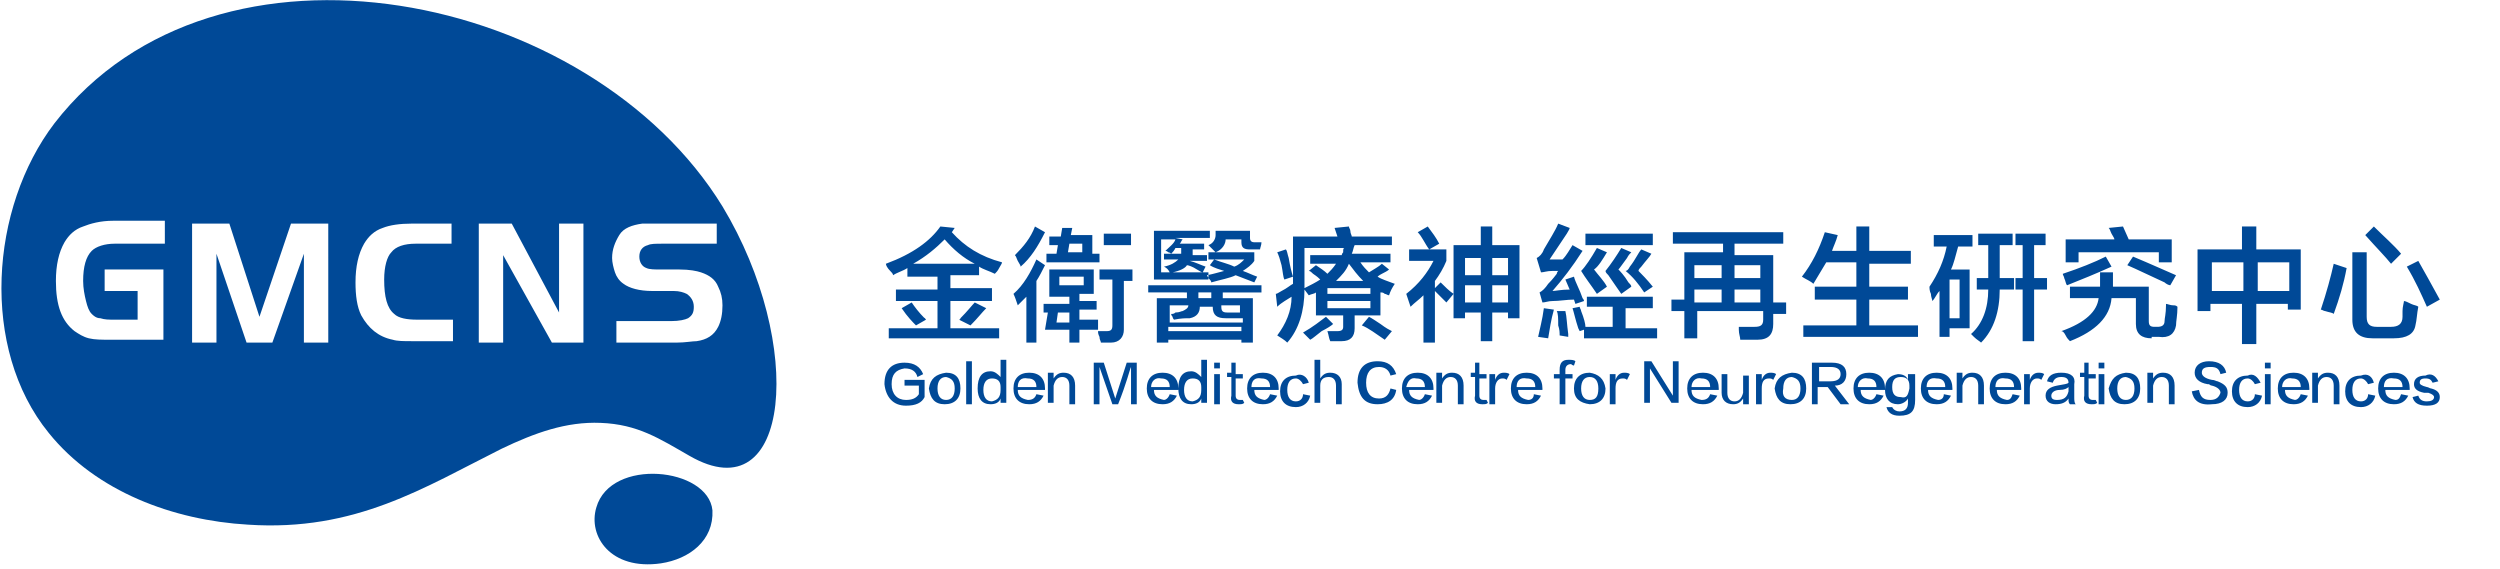
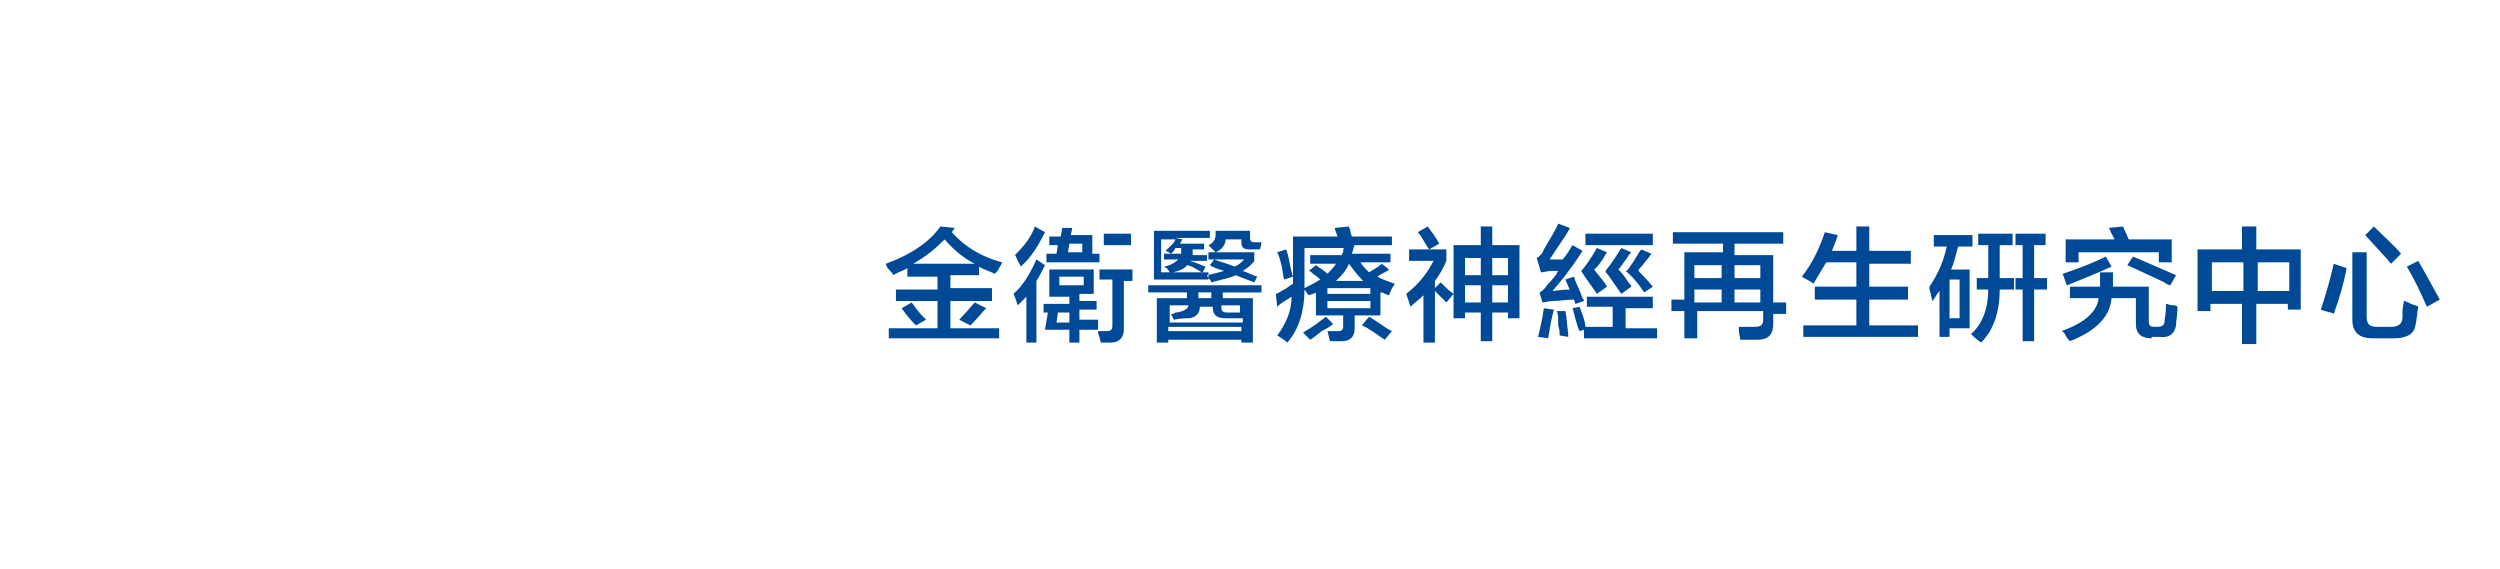
<svg xmlns="http://www.w3.org/2000/svg" version="1.1" id="Layer_1" x="0px" y="0px" viewBox="0 0 174.4 39.7" style="enable-background:new 0 0 174.4 39.7;" xml:space="preserve">
  <style type="text/css">
	.st0{fill-rule:evenodd;clip-rule:evenodd;fill:#004997;}
	.st1{fill:#004997;}
</style>
  <path class="st0" d="M69.4,19.1c-0.4-0.2-0.8-0.3-1.1-0.5v0.6h-2v0.9h2.9V21h-2.9v1.9h3.4v0.7H62v-0.7h3.4V21h-2.9v-0.8h2.9v-0.9  h-2.1v-0.6c-0.3,0.2-0.7,0.3-1,0.5c0-0.1-0.1-0.2-0.2-0.3c-0.2-0.2-0.3-0.4-0.3-0.5c1.9-0.7,3.1-1.6,3.8-2.6l1,0.1l-0.2,0.3  c0.9,1,2,1.7,3.5,2.1c0,0.1-0.1,0.2-0.2,0.4C69.6,18.9,69.5,19,69.4,19.1L69.4,19.1z M65.9,16.7c-0.6,0.6-1.3,1.2-2.2,1.7H68  C67.2,18,66.5,17.4,65.9,16.7L65.9,16.7z M67.7,22.7c0.5-0.5,0.8-0.9,1.1-1.2L68,21.1c-0.2,0.2-0.5,0.6-1,1.1c0,0,0,0.1-0.1,0.1  L67.7,22.7L67.7,22.7z M63.9,22.7l0.7-0.4c-0.1-0.1-0.1-0.2-0.1-0.1c-0.4-0.4-0.7-0.8-0.9-1.1l-0.7,0.4  C63.3,22.1,63.7,22.5,63.9,22.7L63.9,22.7z M73.2,20.5v-1.7h3.1v1.7h-1v0.5h1.2v0.6h-1.2v0.7h1.3V23h-1.3v0.9h-0.7V23h-1.7l0.2-1.2  h0.7l-0.1,0.7h0.9v-0.7h-1.8v-0.6h1.8v-0.5H73.2L73.2,20.5z M73,18.3v-0.6h0.7l0.1-0.6h-0.6v-0.6H74l0.1-0.6l0.7,0l-0.1,0.5h1.5v1.3  h0.5v0.6H73L73,18.3z M76.8,19.5h0.8v3.2c0,0.3-0.1,0.4-0.4,0.4c-0.2,0-0.4,0-0.6,0c0,0.1,0,0.2,0.1,0.4c0,0.2,0.1,0.3,0.1,0.4  c0.2,0,0.5,0,0.7,0c0.6,0,0.9-0.4,0.9-0.9v-3.4H79v-0.8h-2.3V19.5L76.8,19.5z M71.6,23.9h0.7v-4.3c0.2-0.3,0.4-0.7,0.6-1.1l-0.6-0.4  c-0.4,0.9-0.9,1.8-1.6,2.4c0.1,0.2,0.2,0.5,0.3,0.8c0.2-0.2,0.3-0.3,0.4-0.4c0.1-0.1,0.2-0.2,0.2-0.2V23.9L71.6,23.9z M71.2,18.6  c0-0.1-0.1-0.2-0.2-0.4c-0.1-0.2-0.1-0.3-0.2-0.4c0.6-0.6,1.1-1.2,1.4-2l0.7,0.4C72.4,17.2,71.9,18,71.2,18.6L71.2,18.6z M77,17.1  v-0.8h1.9v0.8H77L77,17.1z M73.9,19.3v0.6h1.7v-0.6H73.9L73.9,19.3z M75.5,17h-0.9l-0.1,0.6h1V17L75.5,17z M80.1,20.4v-0.5H88v0.5  h-2.7v0.4h2.1v3.1h-0.8v-0.2h-5.1v0.2h-0.8v-3.1h2.1c0,0,0-0.1,0-0.2c0-0.1,0-0.2,0-0.2H80.1L80.1,20.4z M83.9,19  c-0.1,0-0.2-0.1-0.4-0.2c-0.3-0.2-0.6-0.3-0.7-0.3c-0.1,0.2-0.5,0.4-1,0.5h2.5v0.5h-3.8v-3.4h3.9v0.5H82l0.5,0.1  c-0.1,0.1-0.1,0.2-0.2,0.3H84v0.4h-0.8c0,0.2,0,0.3,0,0.4h1v0.4H83c0,0,0,0,0,0c0.4,0.1,0.8,0.3,1.1,0.4L83.9,19L83.9,19z   M87.5,19.7l-1.3-0.5c-0.4,0.2-1,0.3-1.7,0.5c0-0.1-0.1-0.2-0.2-0.3c0-0.1-0.1-0.1-0.1-0.2c0.5-0.1,0.8-0.2,1.2-0.3  c-0.3-0.1-0.7-0.2-1-0.4l0.3-0.4c0.5,0.2,1,0.3,1.4,0.5c0.3-0.1,0.5-0.3,0.7-0.5h-2.5v-0.5h3.2v0.6c-0.2,0.3-0.5,0.5-0.8,0.7  c0.3,0.1,0.7,0.3,1,0.4L87.5,19.7L87.5,19.7z M81.9,22.3c0,0-0.1-0.1-0.1-0.2c-0.1-0.1-0.1-0.2-0.1-0.2c0.1,0,0.2,0,0.3-0.1  c0.3,0,0.4-0.1,0.5-0.1c0.2-0.1,0.4-0.2,0.4-0.4h-1.3v1.2h5.1v-0.3h-1.2c-0.6,0-0.9-0.2-0.9-0.8v0h-0.9c0,0.4-0.2,0.7-0.7,0.8  C82.7,22.2,82.4,22.2,81.9,22.3L81.9,22.3z M84.8,17.6c0.5-0.2,0.7-0.6,0.7-0.9h1.1v0.2c0,0.4,0.2,0.5,0.6,0.5h0.7  c0-0.1,0.1-0.3,0.1-0.5h-0.5c-0.2,0-0.3-0.1-0.3-0.3v-0.5h-2.4v0.3c0,0.3-0.2,0.6-0.5,0.7L84.8,17.6L84.8,17.6z M81.5,22.8v0.3h5.1  v-0.3H81.5L81.5,22.8z M81.7,17.7c0,0-0.1-0.1-0.2-0.1c-0.1-0.1-0.2-0.1-0.2-0.1c0.3-0.3,0.6-0.5,0.7-0.8H81V19h0.6  c-0.1-0.2-0.2-0.3-0.4-0.4c0.5-0.1,0.8-0.3,1-0.5h-1v-0.4h1.2c0-0.1,0-0.2,0-0.4H82C81.9,17.5,81.8,17.6,81.7,17.7L81.7,17.7z   M86.6,21.3h-1.4v0.1c0,0.3,0.1,0.4,0.4,0.4h0.9V21.3L86.6,21.3z M83.6,20.4c0,0.2,0,0.3,0,0.4h0.9v-0.4H83.6L83.6,20.4z M96.9,20.6  c-0.1,0-0.2-0.1-0.3-0.1c-0.1-0.1-0.2-0.1-0.3-0.1V22h-1.8v0.9c0,0.6-0.3,0.9-0.9,0.9c-0.2,0-0.5,0-0.8,0c-0.1-0.2-0.1-0.4-0.2-0.7  c0.2,0,0.5,0,0.7,0c0.3,0,0.4-0.1,0.4-0.3V22h-1.9v-1.6c-0.1,0.1-0.3,0.1-0.5,0.2L91,20.2c0,1.5-0.4,2.8-1.2,3.7  c-0.2-0.2-0.4-0.3-0.7-0.5c0.6-0.8,1-1.7,1-2.7c-0.3,0.2-0.7,0.4-1,0.7l-0.1-0.9c0.1,0,0.2-0.1,0.4-0.2c0.4-0.2,0.6-0.4,0.8-0.5  v-0.2v-3.1h3.1l-0.2-0.6l1-0.1c0,0.1,0.1,0.2,0.1,0.3c0,0.2,0.1,0.3,0.1,0.4h2.8v0.6h-2.6c-0.1,0.2-0.1,0.4-0.2,0.6H97v0.6h-2.1  c0.2,0.3,0.4,0.5,0.6,0.7c0.3-0.2,0.7-0.4,0.9-0.6l0.5,0.4c-0.1,0.1-0.3,0.2-0.5,0.3c-0.2,0.1-0.3,0.2-0.3,0.2  c0.3,0.2,0.7,0.3,1.2,0.5C97.1,20.1,97,20.3,96.9,20.6L96.9,20.6z M91.4,18.4v-0.6h2.2c0,0,0-0.1,0.1-0.2c0-0.2,0-0.3,0.1-0.3H91  v2.3c0,0.2,0,0.4,0,0.5c0.4-0.2,0.8-0.4,1.1-0.6c-0.1-0.1-0.2-0.2-0.5-0.4c-0.1-0.1-0.2-0.2-0.3-0.2l0.5-0.4  c0.3,0.2,0.6,0.4,0.8,0.6c0.2-0.2,0.4-0.4,0.6-0.7H91.4L91.4,18.4z M91.4,23.7c0.2-0.1,0.4-0.3,0.8-0.6c0.4-0.2,0.7-0.4,0.8-0.5  l-0.5-0.5c-0.4,0.3-0.9,0.7-1.6,1.1c0.1,0.1,0.2,0.2,0.3,0.3C91.3,23.6,91.4,23.7,91.4,23.7L91.4,23.7z M92.6,21v0.5h3V21H92.6  L92.6,21z M96.6,23.7l0.5-0.6c-0.2-0.1-0.4-0.2-0.8-0.5c-0.3-0.2-0.6-0.4-0.8-0.5L95,22.7C95.5,22.9,96,23.3,96.6,23.7L96.6,23.7z   M92.6,20.1v0.4h3v-0.4H92.6L92.6,20.1z M89.6,19.5l0.6-0.2c-0.1-0.3-0.2-0.7-0.3-1.3c-0.1-0.3-0.1-0.5-0.2-0.6l-0.6,0.2  c0.1,0.2,0.2,0.5,0.3,0.9C89.5,19,89.5,19.3,89.6,19.5L89.6,19.5z M94.1,18.4c-0.2,0.5-0.5,0.8-0.9,1.2h1.9  C94.7,19.2,94.4,18.8,94.1,18.4L94.1,18.4z M100.9,21.1c-0.1-0.1-0.2-0.2-0.4-0.4c-0.2-0.2-0.3-0.3-0.4-0.4v3.6h-0.8v-3.3  c-0.3,0.3-0.6,0.5-0.9,0.8c-0.1-0.3-0.2-0.6-0.3-0.9c0.9-0.7,1.5-1.5,1.9-2.3h-1.7v-0.8h2.6v0.8c-0.2,0.5-0.5,1-0.8,1.4v0.5l0.4-0.4  c0.3,0.3,0.6,0.6,0.9,0.8v-3.4h1.9v-1.3h0.8v1.3h1.9v5.1h-0.8v-0.4h-1.1v2h-0.8v-2h-1.1v0.4h-0.8v-1.7L100.9,21.1L100.9,21.1z   M105.2,18h-1.1v1.2h1.1V18L105.2,18z M104.1,19.9v1.2h1.1v-1.2H104.1L104.1,19.9z M102.2,18v1.2h1.1V18H102.2L102.2,18z   M102.2,19.9v1.2h1.1v-1.2H102.2L102.2,19.9z M99.7,17.4l0.7-0.4c-0.2-0.4-0.5-0.8-0.8-1.2l-0.7,0.4C99.2,16.5,99.4,17,99.7,17.4  L99.7,17.4z M110.7,21.5v-0.8h4.6v0.8h-1.9v1.4h2.2v0.7h-5.1V23l-0.3,0.1c-0.1-0.2-0.1-0.2-0.1-0.2c-0.2-0.6-0.3-1.1-0.4-1.4  l0.5-0.1c0,0.1,0.1,0.2,0.1,0.3c0.2,0.5,0.3,0.9,0.3,1.1h1.9v-1.4H110.7L110.7,21.5z M107.5,19c0.2,0,0.4-0.1,0.8-0.1  c0.2,0,0.3,0,0.4,0c0,0-0.1,0.1-0.1,0.2c-0.3,0.4-0.5,0.6-0.6,0.7c-0.2,0.3-0.4,0.5-0.6,0.6l0.2,0.7c0.2,0,0.4-0.1,0.7-0.1  c0.5,0,1-0.1,1.5-0.1l0.1,0.3l0.6-0.2c0,0,0-0.1-0.1-0.2c-0.2-0.6-0.5-1.1-0.6-1.5l-0.6,0.2l0.3,0.7c-0.6,0-1,0.1-1.2,0.1  c0.7-0.8,1.4-1.7,2.1-2.8l-0.7-0.4c-0.2,0.3-0.4,0.7-0.7,1l-0.9,0c0.2-0.3,0.6-0.9,1.2-1.8c0.1-0.2,0.2-0.3,0.2-0.4l-0.8-0.3  c-0.2,0.5-0.6,1.1-1,1.8c-0.1,0.3-0.3,0.5-0.5,0.6L107.5,19L107.5,19z M110.6,17.1v-0.8h4.7v0.8H110.6L110.6,17.1z M113.1,20.5  c-0.2-0.3-0.5-0.7-0.9-1.3c-0.1-0.1-0.2-0.2-0.2-0.3c0.4-0.5,0.8-1.1,1.1-1.6l0.7,0.3c-0.1,0.1-0.2,0.2-0.3,0.4  c-0.3,0.4-0.5,0.7-0.6,0.8c0.1,0.1,0.4,0.4,0.7,0.9c0.1,0.1,0.2,0.2,0.2,0.3L113.1,20.5L113.1,20.5z M111.4,20.5  c-0.4-0.6-0.8-1.1-1.1-1.6c0.3-0.3,0.7-0.9,1.1-1.6l0.7,0.3c-0.3,0.5-0.6,1-0.9,1.2c0.3,0.4,0.7,0.8,0.9,1.2L111.4,20.5L111.4,20.5z   M114.7,20.4l0.6-0.4c-0.4-0.5-0.8-0.9-1-1.1c0-0.1,0.1-0.2,0.2-0.3c0.3-0.4,0.6-0.7,0.7-0.9l-0.7-0.3c-0.2,0.2-0.4,0.7-0.8,1.2  c-0.1,0.2-0.2,0.3-0.3,0.3C113.9,19.3,114.3,19.8,114.7,20.4L114.7,20.4z M108,23.6l-0.7-0.1c0.1-0.5,0.3-1.2,0.4-2l0.7,0.1  C108.2,22.3,108.1,23,108,23.6L108,23.6z M108.8,23.4c0-0.2,0-0.4-0.1-0.7c0-0.5,0-0.8-0.1-1l0.6,0c0.1,0.4,0.1,0.9,0.2,1.6  c0-0.4,0-0.4,0,0.2L108.8,23.4L108.8,23.4z M116.7,17v-0.8h7.7V17H121v0.8h2.7v3.3h0.9v0.8h-0.9v0.7c0,0.7-0.3,1.1-1.1,1.1  c-0.2,0-0.7,0-1.2,0c0-0.2-0.1-0.4-0.1-0.7c0-0.1,0-0.1,0-0.2c0.1,0,0.3,0,0.5,0c0.2,0,0.4,0,0.6,0c0.4,0,0.6-0.1,0.6-0.5v-0.6h-4.6  v1.9h-0.9v-1.9h-0.9v-0.8h0.9v-3.3h2.7V17H116.7L116.7,17z M121,20.2v0.9h1.8v-0.9H121L121,20.2z M118.2,20.2v0.9h1.9v-0.9H118.2  L118.2,20.2z M122.8,18.5H121v0.9h1.8V18.5L122.8,18.5z M118.2,18.5v0.9h1.9v-0.9H118.2L118.2,18.5z M126.5,19.8  c-0.2-0.2-0.5-0.3-0.8-0.5c0.7-0.9,1.2-1.9,1.6-3.1l0.9,0.2c-0.1,0.4-0.3,0.8-0.4,1.1h1.7v-1.7h0.9v1.7h2.9v0.9h-2.9V20h2.7v0.9  h-2.7v1.8h3.4v0.8h-8v-0.8h3.7v-1.8h-2.9V20h2.9v-1.7h-2.1C127.1,18.8,126.8,19.3,126.5,19.8L126.5,19.8z M135.3,23.5v-3.2  c-0.2,0.2-0.3,0.5-0.5,0.7c0-0.1-0.1-0.3-0.1-0.5c-0.1-0.2-0.1-0.4-0.1-0.5c0.6-0.9,1-1.8,1.2-2.8h-0.9v-0.8h2.7v0.8h-1  c-0.2,0.7-0.3,1.2-0.5,1.6h1.3v4.1H136v0.6H135.3L135.3,23.5z M138,17.1h0.7v2.3h-0.8v0.8h0.8c0,1.3-0.4,2.4-1.2,3.1  c0,0,0.1,0.1,0.2,0.2c0.2,0.2,0.4,0.3,0.5,0.4c0.9-0.9,1.3-2.2,1.3-3.7h1.1v-0.8h-1.1v-2.3h1.1v-0.8H138V17.1L138,17.1z M140.4,17.1  v-0.8h2.3v0.8h-0.8v2.3h0.9v0.8h-0.9v3.6h-0.8v-3.6h-0.6v-0.8h0.6v-2.3H140.4L140.4,17.1z M136,19.5v2.7h0.7v-2.7H136L136,19.5z   M150.1,23.6c-0.7,0-1.1-0.3-1.1-1v-1.8h-1.7c-0.1,1.3-1.1,2.3-2.9,3c-0.1-0.1-0.2-0.2-0.3-0.4c-0.1-0.2-0.2-0.3-0.3-0.3  c1.7-0.6,2.5-1.4,2.6-2.3h-2v-0.8h2.1c0-0.1,0-0.3,0-0.5c0-0.2,0-0.4,0-0.5h0.9c0,0.1,0,0.3,0,0.5c0,0.2,0,0.4,0,0.5h2.5v2.4  c0,0.3,0.1,0.4,0.4,0.4h0.2c0.3,0,0.5-0.1,0.5-0.4c0-0.2,0.1-0.5,0.1-1.1c0,0,0,0,0-0.1c0.1,0,0.3,0.1,0.5,0.1c0.1,0,0.2,0,0.3,0.1  c0,0.6-0.1,1-0.1,1.3c-0.1,0.6-0.5,0.9-1.2,0.8H150.1L150.1,23.6z M144.1,18.3v-1.6h3.4c0-0.1-0.1-0.2-0.2-0.4  c-0.1-0.2-0.1-0.3-0.2-0.4l1-0.1l0.4,0.9h3v1.6h-0.9v-0.7H145v0.7H144.1L144.1,18.3z M144.2,19.9c1-0.4,2-0.8,3.1-1.3l-0.4-0.7  c-0.8,0.4-1.8,0.8-3,1.2c0,0.1,0.1,0.2,0.1,0.3C144.1,19.6,144.1,19.8,144.2,19.9L144.2,19.9z M151.4,19.9l0.4-0.7  c-0.7-0.3-1.8-0.8-3-1.3l-0.4,0.6c0.7,0.3,1.5,0.7,2.6,1.2C151.1,19.8,151.3,19.9,151.4,19.9L151.4,19.9z M153.3,21.6v-4.2h3.1v-1.6  h1v1.6h3.1v4.2h-0.9v-0.4h-2.2v2.8h-1v-2.8h-2.2v0.5H153.3L153.3,21.6z M159.7,18.3h-2.2v2h2.2V18.3L159.7,18.3z M154.3,18.3v2h2.2  v-2H154.3L154.3,18.3z M165.5,23.6c-0.9,0-1.4-0.4-1.4-1.3v-4.7h1v4.5c0,0.5,0.2,0.7,0.7,0.7h1c0.5,0,0.8-0.2,0.8-0.7  c0-0.1,0-0.2,0-0.4c0-0.3,0.1-0.6,0.1-0.7c0.1,0,0.3,0.1,0.5,0.2c0.2,0.1,0.4,0.1,0.5,0.2c-0.1,0.5-0.1,0.9-0.2,1.3  c-0.1,0.6-0.6,0.9-1.5,0.9H165.5L165.5,23.6z M169.3,21.4l0.9-0.5c-0.6-1.1-1.1-2-1.5-2.7l-0.8,0.4  C168.5,19.6,168.9,20.5,169.3,21.4L169.3,21.4z M162.8,21.9c-0.1-0.1-0.3-0.1-0.6-0.2c-0.1,0-0.2-0.1-0.3-0.1  c0.4-1.2,0.7-2.3,0.9-3.2l0.9,0.3C163.5,19.8,163.2,20.8,162.8,21.9L162.8,21.9z M166.8,18.4l0.7-0.7c-0.5-0.6-1.2-1.2-1.9-1.9  l-0.6,0.6C165.8,17.3,166.4,17.9,166.8,18.4z" />
  <g>
-     <path class="st1" d="M41.6,35.4c-0.6,2,1,4.4,4.5,3.9c2-0.3,3.7-1.6,3.6-3.7C49.4,32.6,42.6,31.9,41.6,35.4z" />
-     <path class="st1" d="M50.4,14.4C41.2-0.6,15.1-6,3.8,8.6c-4.5,5.9-5.2,15.7-0.4,21.6c3.3,4.1,8.7,6.1,13.9,6.4   c7.5,0.5,12.3-2.6,17.7-5.3c2.3-1.1,4.5-1.9,6.9-1.8c2.6,0.1,4.1,1.1,6.2,2.3C55.2,35.9,56.2,24,50.4,14.4z M11.4,17H8   c-0.7,0-1.3,0.2-1.6,0.5c-0.4,0.4-0.6,1.1-0.6,2.1c0,0.5,0.1,1,0.2,1.4c0.1,0.4,0.2,0.7,0.4,0.9C6.5,22,6.7,22.2,7,22.2   c0.3,0.1,0.6,0.1,1,0.1h1.6v-2H7.3v-1.5h4.1v4.9H7.7c-0.6,0-1.1,0-1.5-0.1c-0.4-0.1-0.7-0.3-1-0.5c-0.9-0.7-1.3-1.8-1.3-3.5   c0-1.1,0.2-2,0.6-2.7c0.3-0.5,0.7-0.9,1.3-1.1c0.5-0.2,1.2-0.4,2.1-0.4h3.6V17z M22.9,23.9h-1.7v-6.2l-2.2,6.2h-1.8l-2.1-6.2v6.2   h-1.7v-8.3h2.6l2.1,6.5l2.2-6.5h2.6V23.9z M31.6,17H29c-0.8,0-1.4,0.2-1.7,0.6c-0.3,0.3-0.5,1-0.5,1.9c0,1.2,0.2,2,0.7,2.4   c0.3,0.3,0.9,0.4,1.6,0.4h2.5v1.5h-2.9c-0.5,0-1,0-1.3-0.1c-1-0.2-1.7-0.8-2.2-1.7c-0.3-0.6-0.4-1.4-0.4-2.3c0-1.1,0.2-2,0.6-2.7   c0.3-0.5,0.7-0.9,1.3-1.1c0.5-0.2,1.2-0.3,2-0.3h2.8V17z M40.7,23.9h-2.2l-3.4-6.1v6.1h-1.7v-8.3h2.3l3.3,6.2v-6.2h1.7V23.9z    M50.1,22.8c-0.3,0.6-0.8,0.9-1.5,1c-0.3,0-0.8,0.1-1.4,0.1H43v-1.5h3.8c0.6,0,1-0.1,1.2-0.2c0.3-0.2,0.4-0.4,0.4-0.8   c0-0.4-0.2-0.7-0.5-0.9c-0.2-0.1-0.5-0.2-0.9-0.2h-1.5c-0.9,0-1.6-0.2-2-0.5c-0.3-0.2-0.5-0.5-0.6-0.8c-0.1-0.3-0.2-0.7-0.2-1   c0-0.6,0.2-1.1,0.5-1.6c0.3-0.5,0.9-0.7,1.6-0.8c0.2,0,0.6,0,1.1,0H50V17h-3.7c-0.6,0-0.9,0-1.1,0.1c-0.4,0.1-0.6,0.4-0.6,0.8   c0,0.4,0.2,0.7,0.5,0.8c0.2,0.1,0.6,0.1,1,0.1h1.3c0.7,0,1.2,0.1,1.5,0.2c0.6,0.2,1,0.5,1.2,1c0.2,0.4,0.3,0.8,0.3,1.3   C50.4,21.9,50.3,22.4,50.1,22.8z" />
-   </g>
-   <path class="st0" d="M64.5,26.6v1.1c-0.2,0.4-0.6,0.6-1.3,0.6c-0.9,0-1.4-0.6-1.5-1.5c0-1,0.5-1.5,1.4-1.5c0.7,0,1.1,0.3,1.3,0.8  l-0.4,0.2c-0.1-0.4-0.4-0.6-0.9-0.6c-0.6,0.1-0.9,0.4-0.9,1.1c0,0.7,0.4,1.1,1,1.1c0.4,0,0.7-0.1,0.9-0.4v-0.6h-1v-0.4H64.5  L64.5,26.6z M66,26c0.7,0,1,0.4,1,1.1c0,0.7-0.4,1.1-1.1,1.1c-0.7,0-1-0.4-1.1-1.1C64.9,26.4,65.3,26.1,66,26L66,26z M66,27.9  c0.4,0,0.6-0.3,0.6-0.8c0-0.5-0.2-0.7-0.6-0.8c-0.4,0-0.6,0.3-0.6,0.8C65.4,27.6,65.6,27.9,66,27.9L66,27.9z M67.4,28.2v-3h0.4v3  H67.4L67.4,28.2z M69.8,25.1h0.4v3h-0.4v-0.3c-0.1,0.3-0.4,0.4-0.7,0.4c-0.6,0-0.9-0.4-0.9-1.1c0-0.8,0.3-1.2,0.9-1.2  c0.3,0,0.5,0.2,0.7,0.4V25.1L69.8,25.1z M69.8,27.2V27c0-0.4-0.2-0.6-0.6-0.6c-0.4,0-0.6,0.3-0.6,0.8c0,0.5,0.2,0.8,0.6,0.8  C69.6,27.9,69.8,27.7,69.8,27.2L69.8,27.2z M72.3,27.5l0.5,0.1c-0.2,0.4-0.5,0.6-1,0.6c-0.7,0-1.1-0.4-1.1-1.1  c0-0.7,0.4-1.1,1.1-1.1c0.7,0,1.1,0.4,1.1,1.1c0,0,0,0.1,0,0.1H71c0,0.4,0.2,0.6,0.7,0.7C72,27.9,72.2,27.8,72.3,27.5L72.3,27.5z   M71,27h1.3c0-0.4-0.2-0.6-0.6-0.6C71.2,26.3,71,26.6,71,27L71,27z M75,28.2h-0.4v-1.3c0-0.4-0.2-0.6-0.5-0.6  c-0.3,0-0.5,0.2-0.6,0.6v1.2h-0.4v-2.1h0.4v0.4c0.2-0.3,0.4-0.4,0.7-0.4c0.5,0,0.8,0.3,0.8,0.9V28.2L75,28.2z M77.6,28.2l-0.9-2.6h0  v2.6h-0.4v-2.9H77l0.8,2.5h0l0.8-2.5h0.7v2.9h-0.4v-2.6h0c-0.1,0.2-0.3,1.1-0.9,2.6H77.6L77.6,28.2z M81.6,27.5l0.5,0.1  c-0.2,0.4-0.5,0.6-1,0.6c-0.7,0-1.1-0.4-1.1-1.1c0-0.7,0.4-1.1,1.1-1.1c0.7,0,1.1,0.4,1.1,1.1c0,0,0,0.1,0,0.1h-1.7  c0,0.4,0.2,0.6,0.7,0.7C81.3,27.9,81.5,27.8,81.6,27.5L81.6,27.5z M80.3,27h1.3c0-0.4-0.2-0.6-0.6-0.6C80.6,26.3,80.3,26.6,80.3,27  L80.3,27z M83.8,25.1h0.4v3h-0.4v-0.3c-0.1,0.3-0.4,0.4-0.7,0.4c-0.6,0-0.9-0.4-0.9-1.1c0-0.8,0.3-1.2,0.9-1.2  c0.3,0,0.5,0.2,0.7,0.4V25.1L83.8,25.1z M83.8,27.2V27c0-0.4-0.2-0.6-0.6-0.6c-0.4,0-0.6,0.3-0.6,0.8c0,0.5,0.2,0.8,0.6,0.8  C83.6,27.9,83.8,27.7,83.8,27.2L83.8,27.2z M84.7,28.2v-2.1h0.4v2.1H84.7L84.7,28.2z M84.7,25.7v-0.4h0.4v0.4H84.7L84.7,25.7z   M86.2,25.3v0.8h0.5v0.3h-0.5v1.2c0,0.2,0.1,0.3,0.3,0.3c0.1,0,0.1,0,0.2,0l0.1,0.2c-0.1,0.1-0.2,0.1-0.4,0.1  c-0.4,0-0.6-0.2-0.5-0.6v-1.3h-0.3v-0.3h0.3v-0.7L86.2,25.3L86.2,25.3z M88.6,27.5l0.5,0.1c-0.2,0.4-0.5,0.6-1,0.6  c-0.7,0-1.1-0.4-1.1-1.1c0-0.7,0.4-1.1,1.1-1.1c0.7,0,1.1,0.4,1.1,1.1c0,0,0,0.1,0,0.1h-1.7c0,0.4,0.2,0.6,0.7,0.7  C88.3,27.9,88.5,27.8,88.6,27.5L88.6,27.5z M87.3,27h1.3c0-0.4-0.2-0.6-0.6-0.6C87.5,26.3,87.3,26.6,87.3,27L87.3,27z M91.3,26.7  l-0.4,0.1c-0.1-0.2-0.3-0.4-0.5-0.4c-0.4,0-0.6,0.3-0.6,0.8c0,0.5,0.2,0.8,0.6,0.8c0.3,0,0.5-0.2,0.5-0.5l0.5,0.1  c-0.1,0.5-0.5,0.8-1,0.8c-0.7,0-1.1-0.4-1.1-1.1c0-0.7,0.4-1.1,1.1-1.1C90.8,26,91.2,26.3,91.3,26.7L91.3,26.7z M93.6,28.2h-0.4  v-1.3c0-0.4-0.2-0.6-0.5-0.6c-0.4,0-0.6,0.2-0.6,0.6v1.2h-0.4v-3h0.4v1.3c0.2-0.3,0.4-0.4,0.7-0.4c0.5,0,0.8,0.3,0.8,0.8V28.2  L93.6,28.2z M97.4,26.1L97,26.2c-0.1-0.4-0.4-0.6-0.8-0.6c-0.6,0-0.9,0.4-0.9,1.1c0,0.7,0.3,1.1,0.9,1.1c0.5,0,0.7-0.3,0.8-0.7  l0.4,0.1c-0.1,0.7-0.6,1-1.3,1c-0.9,0-1.3-0.5-1.4-1.5c0-1,0.5-1.5,1.4-1.5C96.8,25.2,97.2,25.5,97.4,26.1L97.4,26.1z M99.4,27.5  l0.5,0.1c-0.2,0.4-0.5,0.6-1,0.6c-0.7,0-1.1-0.4-1.1-1.1c0-0.7,0.4-1.1,1.1-1.1c0.7,0,1.1,0.4,1.1,1.1c0,0,0,0.1,0,0.1h-1.7  c0,0.4,0.2,0.6,0.7,0.7C99.1,27.9,99.3,27.8,99.4,27.5L99.4,27.5z M98.1,27h1.3c0-0.4-0.2-0.6-0.6-0.6C98.4,26.3,98.2,26.6,98.1,27  L98.1,27z M102.1,28.2h-0.4v-1.3c0-0.4-0.2-0.6-0.5-0.6c-0.3,0-0.5,0.2-0.6,0.6v1.2h-0.4v-2.1h0.4v0.4c0.2-0.3,0.4-0.4,0.7-0.4  c0.5,0,0.8,0.3,0.8,0.9V28.2L102.1,28.2z M103.2,25.3v0.8h0.5v0.3h-0.5v1.2c0,0.2,0.1,0.3,0.3,0.3c0.1,0,0.1,0,0.2,0l0.1,0.2  c-0.1,0.1-0.2,0.1-0.4,0.1c-0.4,0-0.6-0.2-0.5-0.6v-1.3h-0.3v-0.3h0.3v-0.7L103.2,25.3L103.2,25.3z M104.3,27.1v1.1h-0.4v-2.1h0.4  v0.4c0.1-0.3,0.3-0.5,0.6-0.5c0.1,0,0.3,0,0.4,0.1l-0.2,0.4c-0.1-0.1-0.2-0.1-0.3-0.1C104.5,26.4,104.3,26.7,104.3,27.1L104.3,27.1z   M107,27.5l0.5,0.1c-0.2,0.4-0.5,0.6-1,0.6c-0.7,0-1.1-0.4-1.1-1.1c0-0.7,0.4-1.1,1.1-1.1c0.7,0,1.1,0.4,1.1,1.1c0,0,0,0.1,0,0.1  h-1.7c0,0.4,0.2,0.6,0.7,0.7C106.8,27.9,107,27.8,107,27.5L107,27.5z M105.8,27h1.3c0-0.4-0.2-0.6-0.6-0.6  C106,26.3,105.8,26.6,105.8,27L105.8,27z M109.2,25.8v0.3h0.5v0.3h-0.5v1.8h-0.4v-1.8h-0.4v-0.3h0.4v-0.3c0-0.5,0.2-0.7,0.6-0.7  c0.2,0,0.4,0,0.5,0.1l-0.1,0.3c-0.1,0-0.2-0.1-0.2-0.1C109.3,25.4,109.2,25.6,109.2,25.8L109.2,25.8z M110.9,26  c-0.7,0-1.1,0.4-1.1,1.1c0,0.7,0.4,1,1.1,1.1c0.7,0,1.1-0.4,1.1-1.1C111.9,26.4,111.5,26.1,110.9,26L110.9,26z M110.9,27.9  c-0.4,0-0.6-0.3-0.6-0.8c0-0.5,0.2-0.8,0.6-0.8c0.4,0,0.6,0.3,0.6,0.8C111.5,27.7,111.3,27.9,110.9,27.9L110.9,27.9z M112.7,27.1  v1.1h-0.4v-2.1h0.4v0.4c0.1-0.3,0.3-0.5,0.6-0.5c0.1,0,0.3,0,0.4,0.1l-0.2,0.4c-0.1-0.1-0.2-0.1-0.3-0.1  C112.8,26.4,112.7,26.7,112.7,27.1L112.7,27.1z M114.7,25.2h0.5l1.5,2.4h0v-2.4h0.4v2.9h-0.5l-1.5-2.4v2.4h-0.4V25.2L114.7,25.2z   M119.3,27.5l0.5,0.1c-0.2,0.4-0.5,0.6-1,0.6c-0.7,0-1.1-0.4-1.1-1.1c0-0.7,0.4-1.1,1.1-1.1c0.7,0,1.1,0.4,1.1,1.1c0,0,0,0.1,0,0.1  H118c0,0.4,0.2,0.6,0.7,0.7C119,27.9,119.2,27.8,119.3,27.5L119.3,27.5z M118,27h1.3c0-0.4-0.2-0.6-0.6-0.6  C118.3,26.3,118,26.6,118,27L118,27z M122,28.2h-0.4v-0.4c-0.2,0.3-0.4,0.4-0.7,0.4c-0.5,0-0.8-0.3-0.8-0.8v-1.3h0.4v1.3  c0,0.4,0.2,0.6,0.5,0.6c0.3,0,0.5-0.2,0.6-0.6v-1.2h0.4V28.2L122,28.2z M122.9,27.1v1.1h-0.4v-2.1h0.4v0.4c0.1-0.3,0.3-0.5,0.6-0.5  c0.1,0,0.3,0,0.4,0.1l-0.2,0.4c-0.1-0.1-0.2-0.1-0.3-0.1C123,26.4,122.9,26.7,122.9,27.1L122.9,27.1z M125,26c0.7,0,1,0.4,1,1.1  c0,0.7-0.4,1.1-1.1,1.1c-0.7,0-1-0.4-1.1-1.1C123.9,26.4,124.3,26.1,125,26L125,26z M125,27.9c0.4,0,0.6-0.3,0.6-0.8  c0-0.5-0.2-0.7-0.6-0.8c-0.4,0-0.6,0.3-0.6,0.8C124.3,27.6,124.5,27.9,125,27.9L125,27.9z M129,28.2h-0.6l-0.9-1.2h-0.7v1.2h-0.4  v-2.9h1.4c0.7,0,1,0.3,1,0.8c0,0.5-0.3,0.8-0.8,0.8L129,28.2L129,28.2z M126.9,25.6v1h0.8c0.5,0,0.7-0.2,0.7-0.5  c0-0.3-0.2-0.5-0.7-0.5H126.9L126.9,25.6z M130.9,27.5l0.5,0.1c-0.2,0.4-0.5,0.6-1,0.6c-0.7,0-1.1-0.4-1.1-1.1  c0-0.7,0.4-1.1,1.1-1.1c0.7,0,1.1,0.4,1.1,1.1c0,0,0,0.1,0,0.1h-1.7c0,0.4,0.2,0.6,0.7,0.7C130.6,27.9,130.8,27.8,130.9,27.5  L130.9,27.5z M129.6,27h1.3c0-0.4-0.2-0.6-0.6-0.6C129.9,26.3,129.6,26.6,129.6,27L129.6,27z M133.2,26.1h0.4v1.8  c0,0.8-0.3,1.1-1.1,1.1c-0.5,0-0.8-0.2-0.9-0.6l0.4,0c0.1,0.2,0.3,0.3,0.5,0.3c0.4,0,0.6-0.2,0.6-0.6v-0.3c-0.1,0.2-0.4,0.4-0.7,0.4  c-0.6,0-0.9-0.4-0.9-1c0-0.7,0.3-1,0.9-1.1c0.3,0,0.6,0.1,0.7,0.4V26.1L133.2,26.1z M133.2,27.1v-0.2c0-0.4-0.2-0.6-0.6-0.6  c-0.4,0-0.6,0.2-0.6,0.7c0,0.5,0.2,0.7,0.6,0.7C133,27.8,133.1,27.6,133.2,27.1L133.2,27.1z M135.6,27.5l0.5,0.1  c-0.2,0.4-0.5,0.6-1,0.6c-0.7,0-1.1-0.4-1.1-1.1c0-0.7,0.4-1.1,1.1-1.1c0.7,0,1.1,0.4,1.1,1.1c0,0,0,0.1,0,0.1h-1.7  c0,0.4,0.2,0.6,0.7,0.7C135.4,27.9,135.6,27.8,135.6,27.5L135.6,27.5z M134.4,27h1.3c0-0.4-0.2-0.6-0.6-0.6  C134.6,26.3,134.4,26.6,134.4,27L134.4,27z M138.4,28.2h-0.4v-1.3c0-0.4-0.2-0.6-0.5-0.6c-0.3,0-0.5,0.2-0.6,0.6v1.2h-0.4v-2.1h0.4  v0.4c0.2-0.3,0.4-0.4,0.7-0.4c0.5,0,0.8,0.3,0.8,0.9V28.2L138.4,28.2z M140.4,27.5l0.5,0.1c-0.2,0.4-0.5,0.6-1,0.6  c-0.7,0-1.1-0.4-1.1-1.1c0-0.7,0.4-1.1,1.1-1.1c0.7,0,1.1,0.4,1.1,1.1c0,0,0,0.1,0,0.1h-1.7c0,0.4,0.2,0.6,0.7,0.7  C140.2,27.9,140.3,27.8,140.4,27.5L140.4,27.5z M139.2,27h1.3c0-0.4-0.2-0.6-0.6-0.6C139.4,26.3,139.2,26.6,139.2,27L139.2,27z   M141.6,27.1v1.1h-0.4v-2.1h0.4v0.4c0.1-0.3,0.3-0.5,0.6-0.5c0.1,0,0.3,0,0.4,0.1l-0.2,0.4c-0.1-0.1-0.2-0.1-0.3-0.1  C141.8,26.4,141.6,26.7,141.6,27.1L141.6,27.1z M144.8,28.2h-0.4c-0.1-0.1-0.1-0.2-0.1-0.4c-0.2,0.3-0.5,0.4-0.9,0.4  c-0.4,0-0.7-0.2-0.7-0.6c0-0.4,0.3-0.6,0.8-0.7c0.5-0.1,0.7-0.1,0.8-0.2c0-0.3-0.2-0.4-0.5-0.4c-0.3,0-0.5,0.1-0.6,0.4l-0.4-0.1  c0.1-0.4,0.4-0.6,1-0.6c0.7,0,1,0.3,0.9,0.8c0,0.3,0,0.6,0,0.9C144.7,27.9,144.7,28.1,144.8,28.2L144.8,28.2z M144.3,27.3V27  c-0.1,0.1-0.3,0.2-0.6,0.2c-0.4,0-0.6,0.2-0.6,0.4c0,0.2,0.1,0.3,0.4,0.3C144,27.9,144.2,27.7,144.3,27.3L144.3,27.3z M145.7,25.3  v0.8h0.5v0.3h-0.5v1.2c0,0.2,0.1,0.3,0.3,0.3c0.1,0,0.1,0,0.2,0l0.1,0.2c-0.1,0.1-0.2,0.1-0.4,0.1c-0.4,0-0.6-0.2-0.5-0.6v-1.3h-0.3  v-0.3h0.3v-0.7L145.7,25.3L145.7,25.3z M146.4,28.2v-2.1h0.4v2.1H146.4L146.4,28.2z M146.4,25.7v-0.4h0.4v0.4H146.4L146.4,25.7z   M148.3,26c0.7,0,1,0.4,1,1.1c0,0.7-0.4,1.1-1.1,1.1c-0.7,0-1-0.4-1.1-1.1C147.3,26.4,147.6,26.1,148.3,26L148.3,26z M148.3,27.9  c0.4,0,0.6-0.3,0.6-0.8c0-0.5-0.2-0.7-0.6-0.8c-0.4,0-0.6,0.3-0.6,0.8C147.7,27.6,147.9,27.9,148.3,27.9L148.3,27.9z M151.7,28.2  h-0.4v-1.3c0-0.4-0.2-0.6-0.5-0.6c-0.3,0-0.5,0.2-0.6,0.6v1.2h-0.4v-2.1h0.4v0.4c0.2-0.3,0.4-0.4,0.7-0.4c0.5,0,0.8,0.3,0.8,0.9  V28.2L151.7,28.2z M152.9,27.3l0.5-0.1c0.1,0.5,0.3,0.7,0.8,0.7c0.4,0,0.6-0.2,0.7-0.5c0-0.2-0.2-0.4-0.6-0.5c0,0-0.1,0-0.2-0.1  c0,0-0.1,0-0.1,0c-0.6-0.1-0.9-0.4-0.9-0.8c0-0.5,0.4-0.8,1-0.8c0.7,0,1.1,0.3,1.2,0.8l-0.4,0.1c-0.1-0.4-0.3-0.5-0.7-0.5  c-0.4,0-0.6,0.1-0.6,0.4c0,0.2,0.2,0.4,0.7,0.5c0.2,0,0.3,0.1,0.4,0.1c0.5,0.2,0.7,0.4,0.7,0.8c0,0.5-0.4,0.8-1.1,0.8  C153.4,28.3,153,27.9,152.9,27.3L152.9,27.3z M157.7,26.7l-0.4,0.1c-0.1-0.2-0.3-0.4-0.5-0.4c-0.4,0-0.6,0.3-0.6,0.8  c0,0.5,0.2,0.8,0.6,0.8c0.3,0,0.5-0.2,0.5-0.5l0.5,0.1c-0.1,0.5-0.5,0.8-1,0.8c-0.7,0-1.1-0.4-1.1-1.1c0-0.7,0.4-1.1,1.1-1.1  C157.2,26,157.5,26.3,157.7,26.7L157.7,26.7z M158,28.2v-2.1h0.4v2.1H158L158,28.2z M158,25.7v-0.4h0.4v0.4H158L158,25.7z   M160.5,27.5l0.5,0.1c-0.2,0.4-0.5,0.6-1,0.6c-0.7,0-1.1-0.4-1.1-1.1c0-0.7,0.4-1.1,1.1-1.1c0.7,0,1.1,0.4,1.1,1.1c0,0,0,0.1,0,0.1  h-1.7c0,0.4,0.2,0.6,0.7,0.7C160.2,27.9,160.4,27.8,160.5,27.5L160.5,27.5z M159.2,27h1.3c0-0.4-0.2-0.6-0.6-0.6  C159.5,26.3,159.2,26.6,159.2,27L159.2,27z M163.2,28.2h-0.4v-1.3c0-0.4-0.2-0.6-0.5-0.6c-0.3,0-0.5,0.2-0.6,0.6v1.2h-0.4v-2.1h0.4  v0.4c0.2-0.3,0.4-0.4,0.7-0.4c0.5,0,0.8,0.3,0.8,0.9V28.2L163.2,28.2z M165.6,26.7l-0.4,0.1c-0.1-0.2-0.3-0.4-0.5-0.4  c-0.4,0-0.6,0.3-0.6,0.8c0,0.5,0.2,0.8,0.6,0.8c0.3,0,0.5-0.2,0.5-0.5l0.5,0.1c-0.1,0.5-0.5,0.8-1,0.8c-0.7,0-1.1-0.4-1.1-1.1  c0-0.7,0.4-1.1,1.1-1.1C165.2,26,165.5,26.3,165.6,26.7L165.6,26.7z M167.5,27.5l0.5,0.1c-0.2,0.4-0.5,0.6-1,0.6  c-0.7,0-1.1-0.4-1.1-1.1c0-0.7,0.4-1.1,1.1-1.1c0.7,0,1.1,0.4,1.1,1.1c0,0,0,0.1,0,0.1h-1.7c0,0.4,0.2,0.6,0.7,0.7  C167.3,27.9,167.4,27.8,167.5,27.5L167.5,27.5z M166.3,27h1.3c0-0.4-0.2-0.6-0.6-0.6C166.5,26.3,166.3,26.6,166.3,27L166.3,27z   M170.1,26.6l-0.4,0.1c-0.1-0.2-0.2-0.3-0.5-0.3c-0.3,0-0.4,0.1-0.4,0.3c0,0.1,0.1,0.2,0.5,0.3c0.1,0,0.2,0.1,0.3,0.1  c0.4,0.1,0.6,0.3,0.6,0.6c0,0.4-0.3,0.6-0.9,0.6c-0.6,0-0.9-0.2-1-0.6l0.4-0.1c0.1,0.3,0.3,0.4,0.6,0.4c0.3,0,0.5-0.1,0.5-0.3  c0-0.1-0.1-0.2-0.4-0.3c0,0-0.1,0-0.1,0c-0.1,0-0.1,0-0.2,0c-0.5-0.1-0.7-0.3-0.7-0.6c0-0.4,0.3-0.6,0.8-0.6  C169.6,26,169.9,26.2,170.1,26.6z" />
+     </g>
</svg>